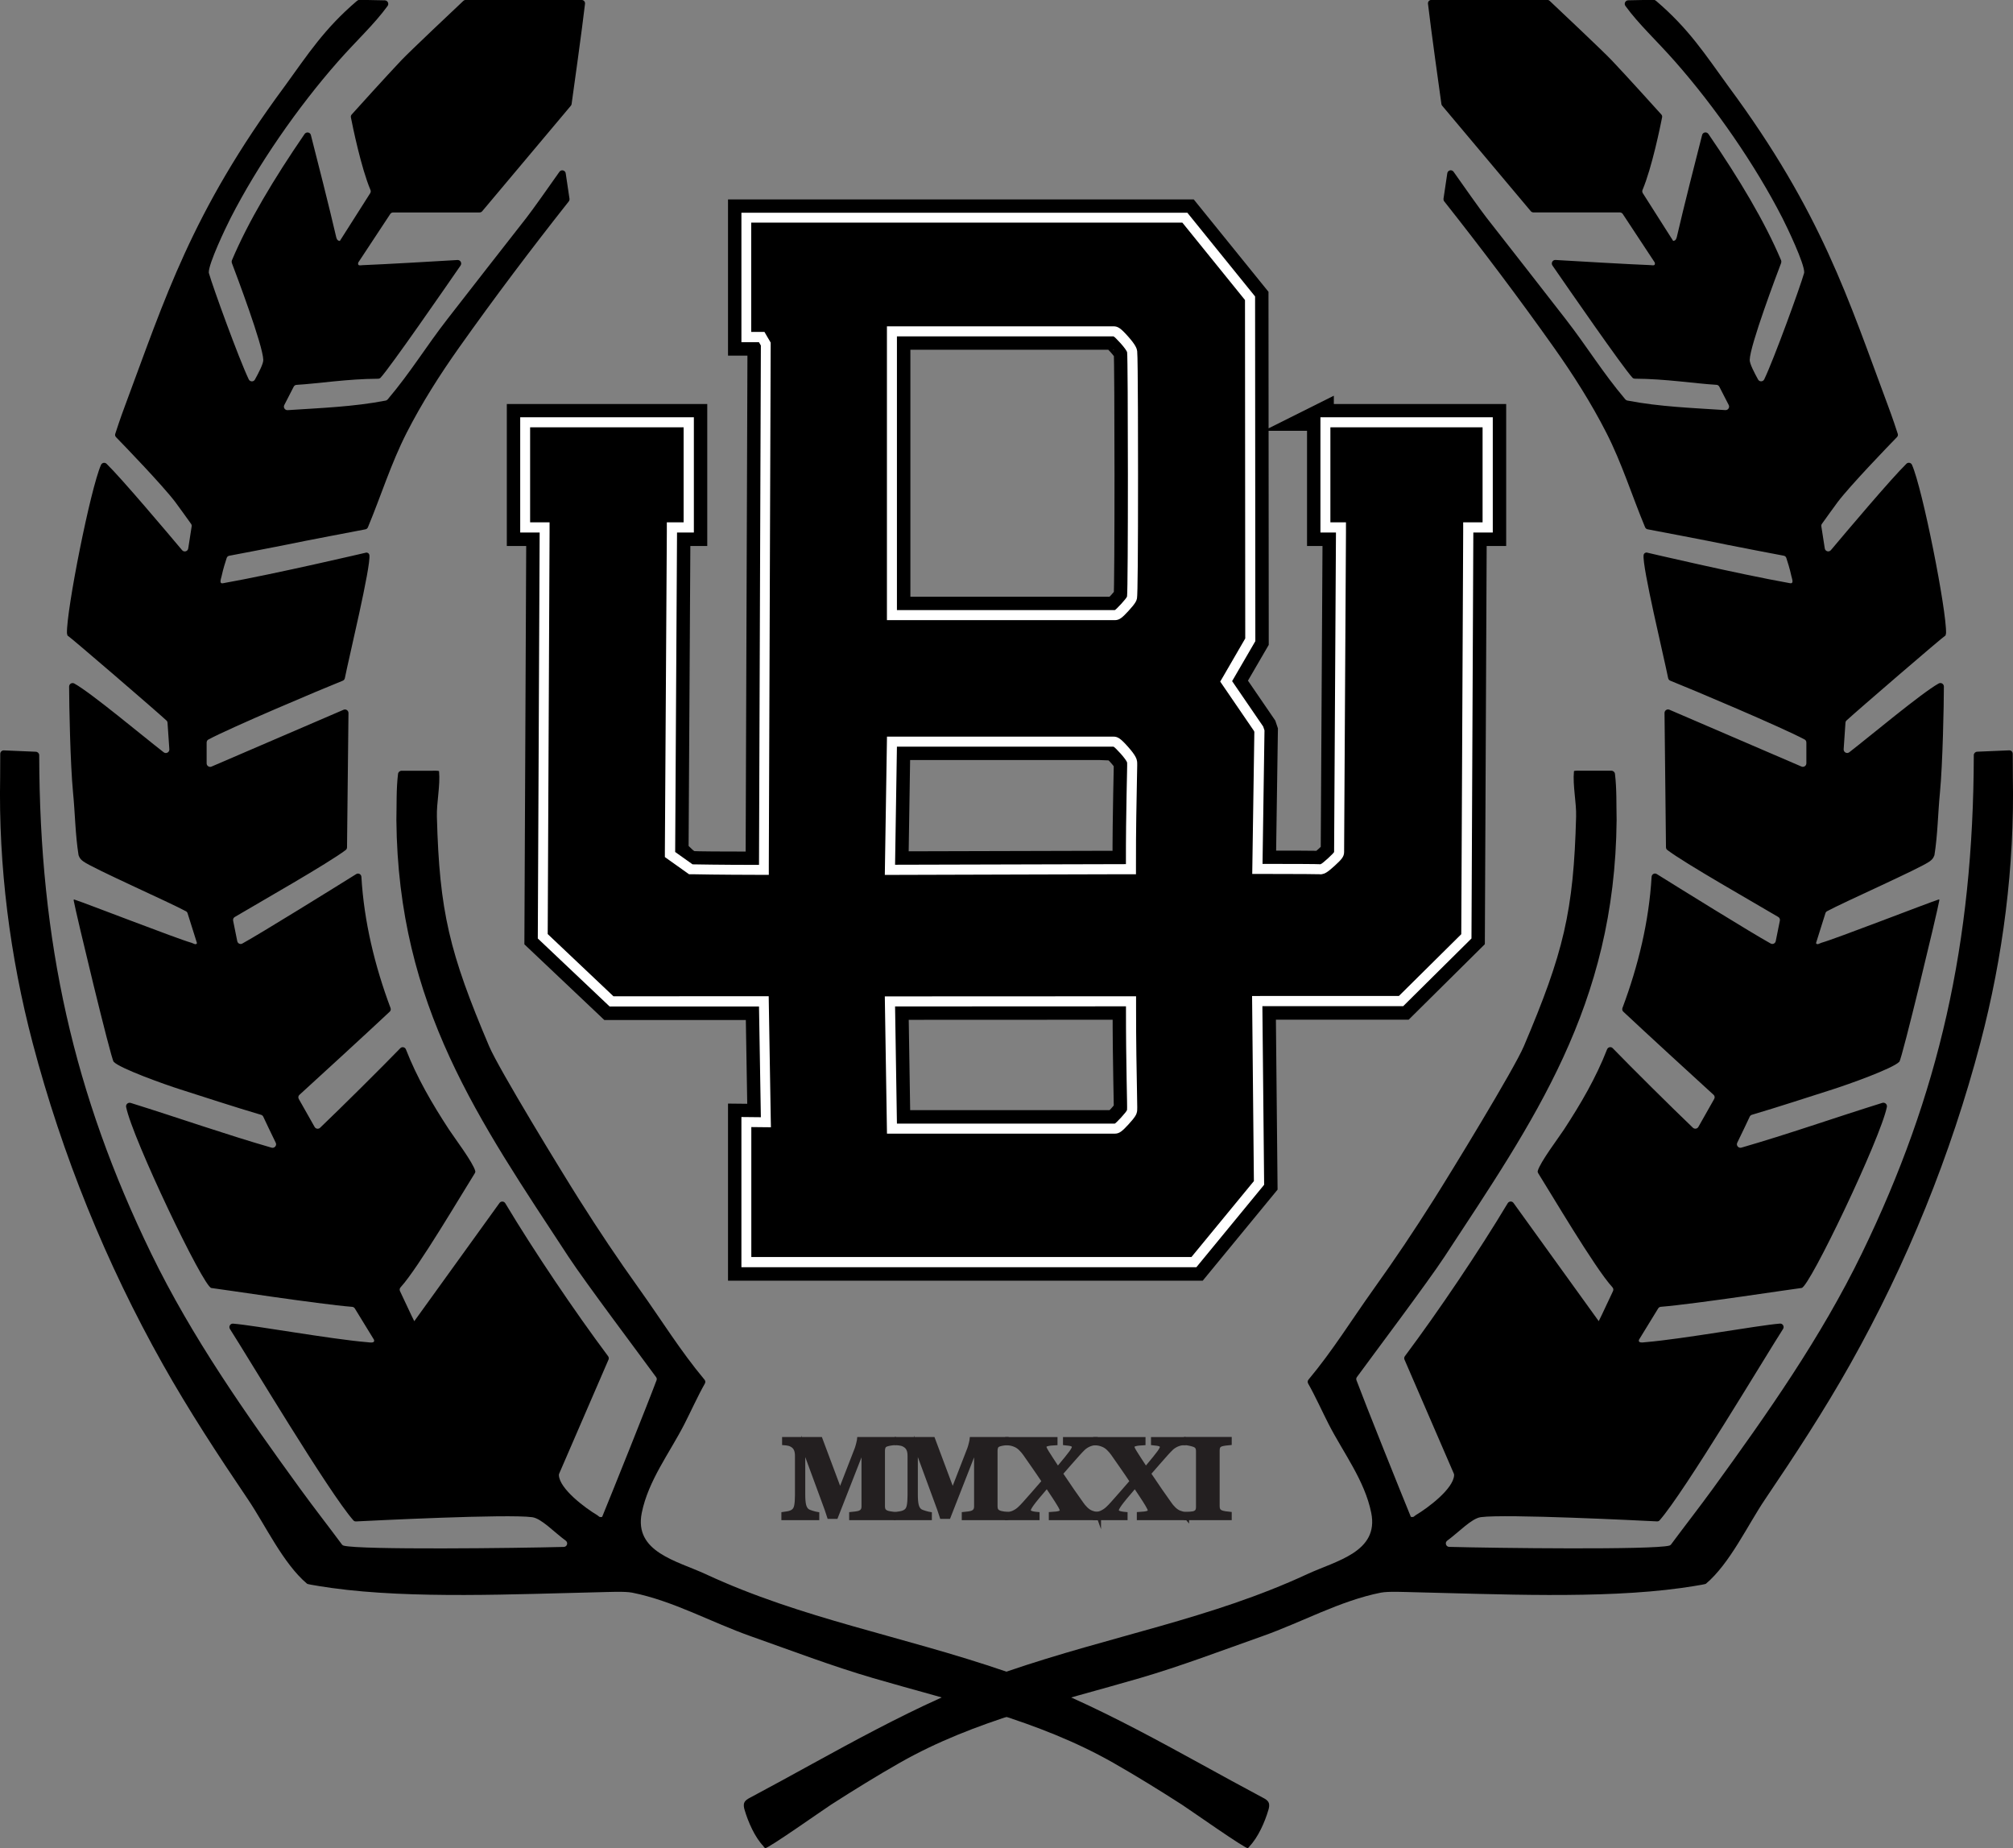
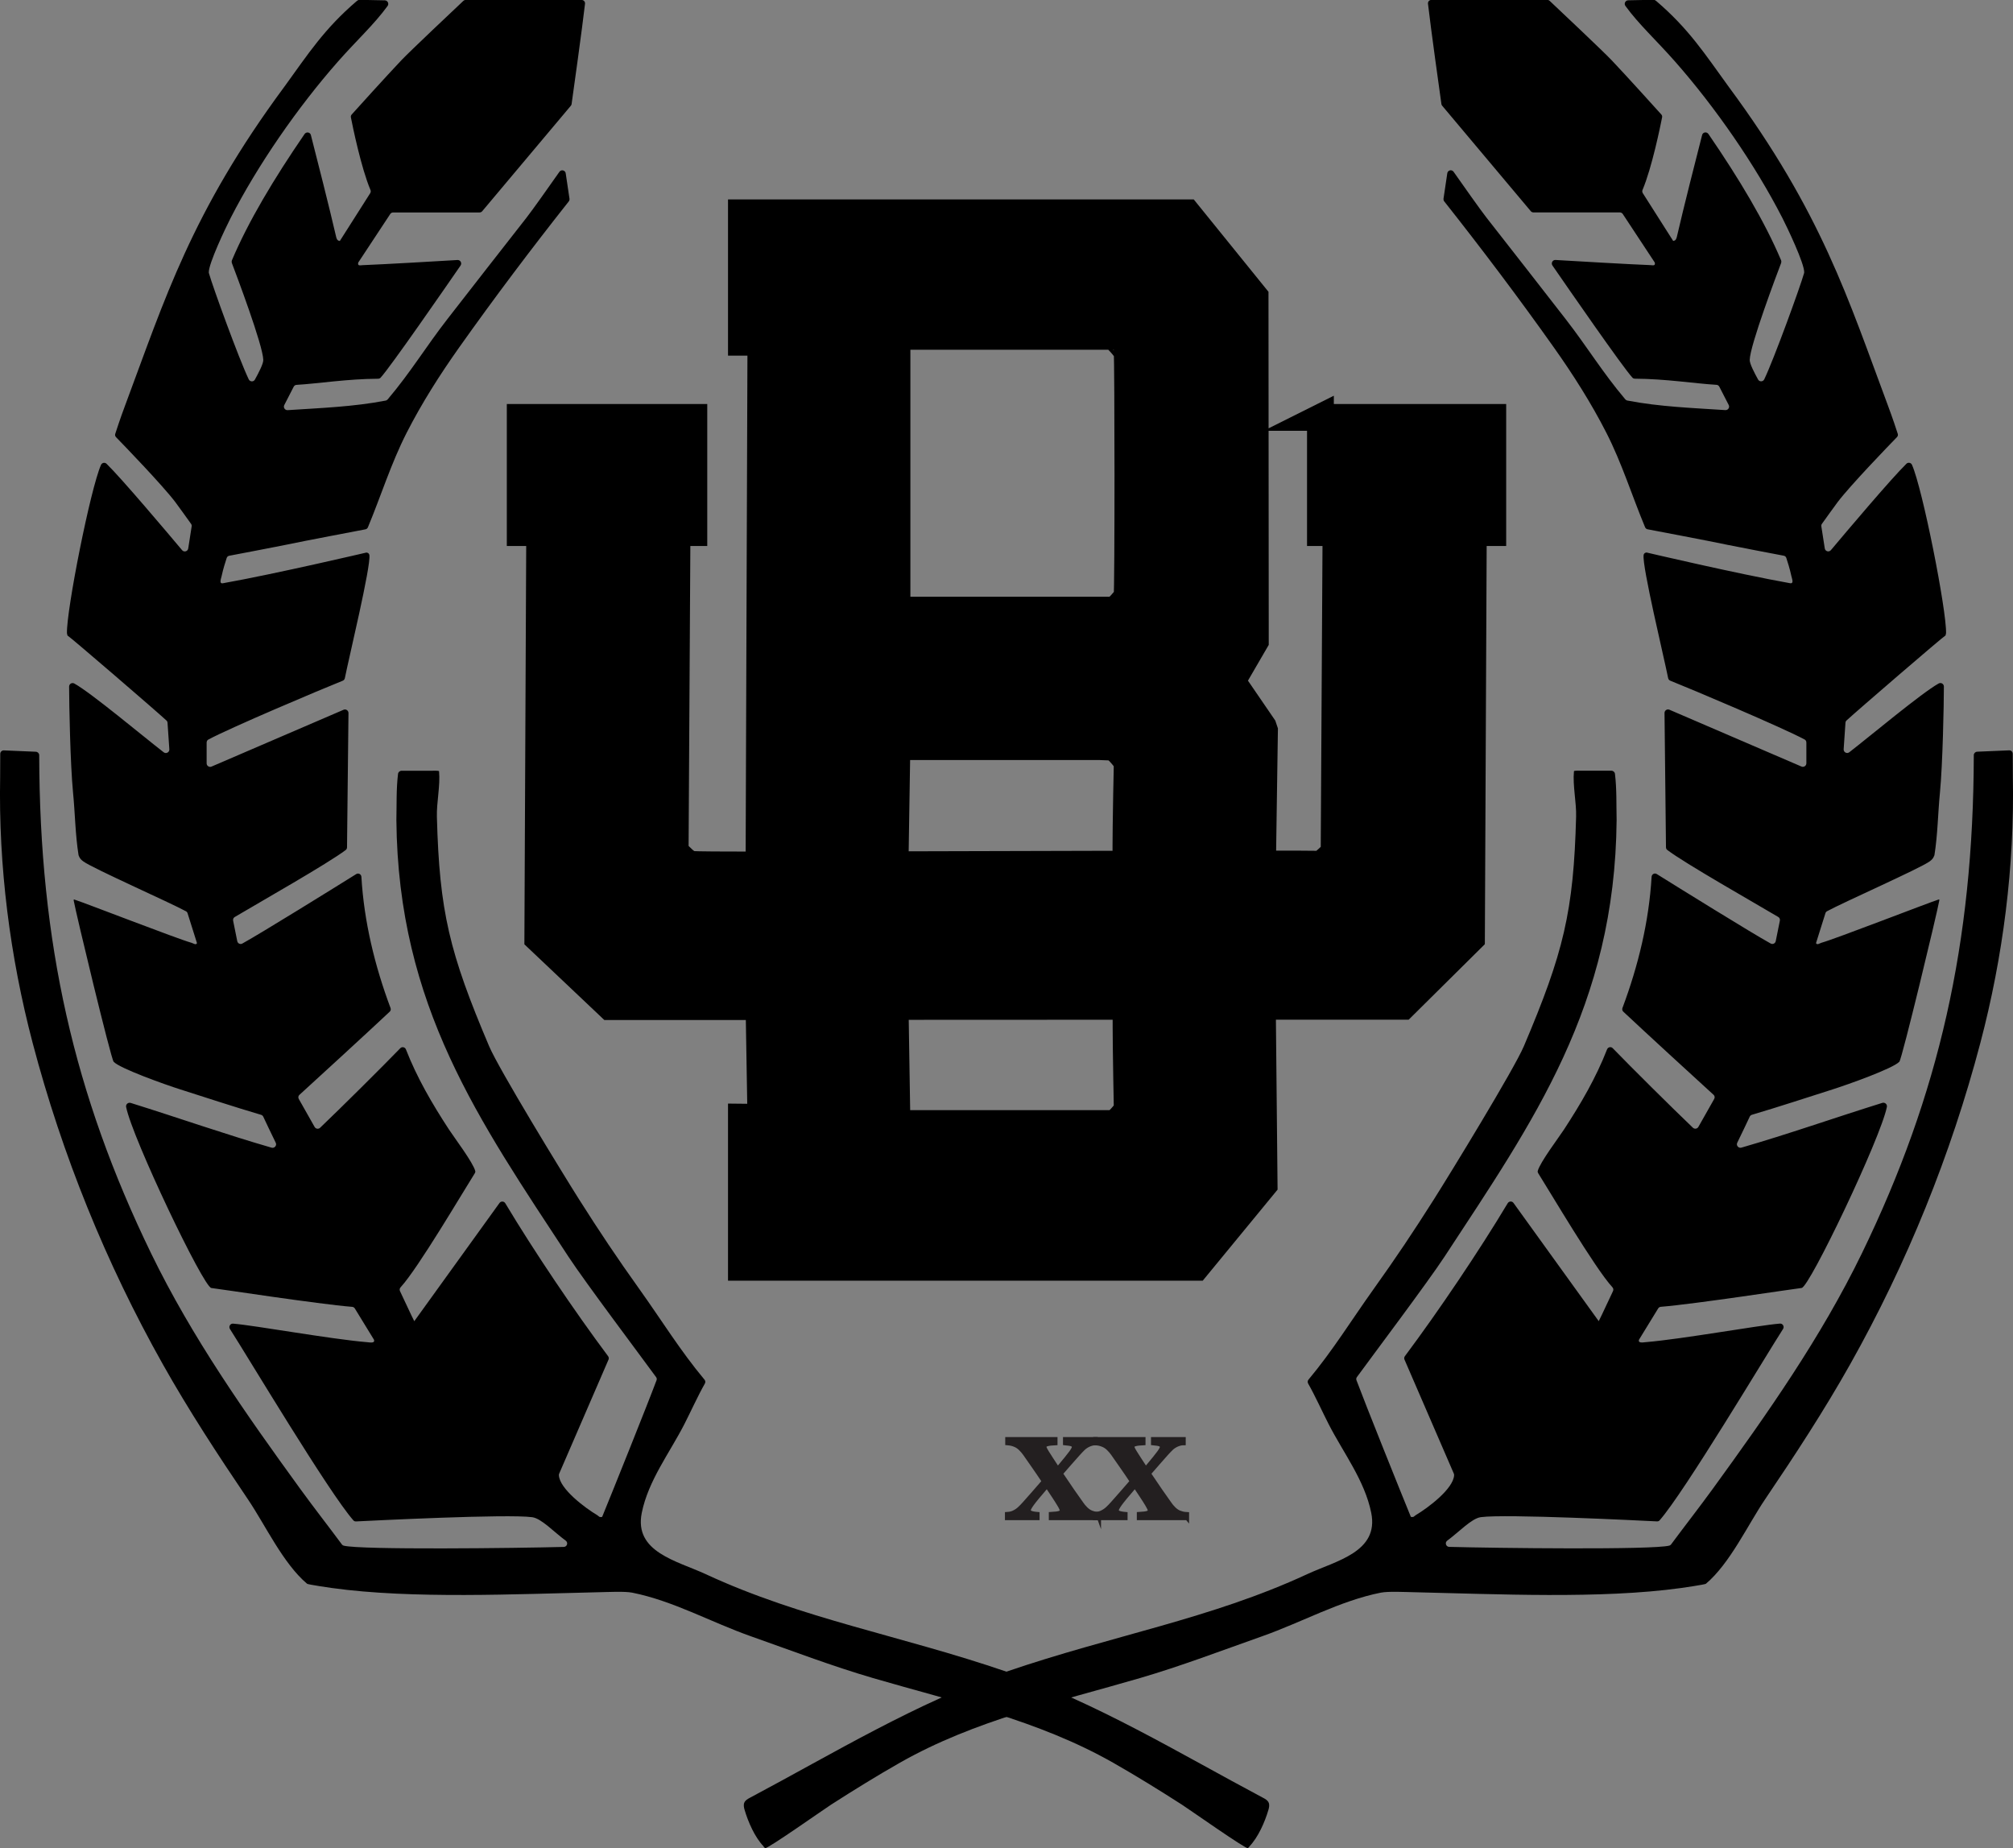
<svg xmlns="http://www.w3.org/2000/svg" id="a" data-name="Layer 1" viewBox="0 0 400.5 367.7">
  <rect x="0" y="0" width="400.5" height="367.7" fill="#808080" stroke="none" />
  <path d="M262.71,83.04v22.92h3.09l-.37,63.56c0,.18-2.32,2.36-2.71,2.44-.62-.05-5.75-.07-11.53-.07l.39-26.56-.26-.77-6.18-9.03,4.62-7.95-.05-68.58-13.48-16.66h-88.72v25.75h3.48l.39.66-.37,103.34c-7.55,0-12.51-.04-13.22-.11-1.37-.14-2.33-1.65-3.46-2.46l.37-63.56h3.35v-22.92h-34.55v22.92h3.87l-.37,80.77,14.29,13.53h29.72s.37,22.03.37,22.03l-3.87-.04v29.88h90.52l13.48-16.4-.35-35.53h28.01s13.59-13.47,13.59-13.47l.37-80.77h3.87v-22.92h-34.29ZM178.45,66.92h43.08c.22,0,2.64,2.57,2.72,3.2.19,1.39.22,47.28-.02,48.55-.08.39-2.26,2.71-2.44,2.71h-43.33v-54.46ZM221.53,148.55c.22,0,2.64,2.57,2.72,3.2.06.48-.27,9.71-.24,20.17-14.51.04-31.15.09-45.93.12l.37-23.5h43.08ZM224.23,220.82c-.08.39-2.26,2.71-2.44,2.71h-43.33l-.37-23.3,45.94-.02c-.02,11.81.3,20.14.21,20.62Z" style="stroke: #000; stroke-miterlimit: 10; stroke-width: 5.33px;" />
  <g>
-     <path d="M148.51,251.12v-27.87l3.88.04-.41-24.06h-30.31s-13.69-12.94-13.69-12.94l.38-81.34h-3.87v-20.91h32.55v20.91h-3.35l-.38,65.08,4.14,2.94h.31c.06,0,5.77.11,13.23.12h1s.38-104.61.38-104.61l-.81-1.4h-3.05v-23.75h87.24l12.96,16.01.05,67.96-4.8,8.27,6.46,9.44.16.48-.41,27.41h1.02c6.67,0,10.95.03,11.46.07h.13s.13-.01.13-.01c.47-.09,3.53-2.46,3.53-3.42l.38-64.56h-3.1v-20.91h32.29v20.91h-3.86l-.38,81.35-13,12.88h-28.61s.36,36.19.36,36.19l-12.95,15.75h-89.04ZM177.06,199.22l.41,25.31h44.32c.96,0,3.34-3.05,3.43-3.52.05-.27.04-.8-.02-4.02-.07-3.57-.19-9.54-.18-16.78v-1s-47.96.02-47.96.02ZM177.06,173.06h1.02c9.22-.02,19.17-.05,28.87-.08l18.06-.05v-1c-.02-6.75.11-12.97.19-16.68.06-2.82.07-3.39.04-3.62-.11-.8-2.75-4.07-3.71-4.07h-44.06l-.41,25.51ZM177.45,122.38h44.34c.96,0,3.34-3.05,3.43-3.52.35-1.8.07-48.58.03-48.87-.11-.8-2.75-4.07-3.71-4.07h-44.08v56.46Z" />
-     <path d="M235.27,44.33l12.43,15.36.05,67.33-4.34,7.49-.64,1.09.71,1.04,6.02,8.8.06.18-.39,26.22-.03,2.03h2.03c7.78,0,10.98.04,11.39.06l.26.02.26-.05c.47-.09.96-.27,2.48-1.67,1.35-1.24,1.86-1.79,1.86-2.73l.37-63.56v-2.02s-2.01,0-2.01,0h-1.09v-18.91h30.28v18.91h-3.86v2s-.38,79.94-.38,79.94l-12.41,12.29h-27.19s-2.02.01-2.02.01l.02,2.02.34,34.8-12.42,15.1h-87.57v-25.85l1.84.02,2.06.02-.04-2.06-.37-22.04-.03-1.97h-1.97s-28.92.01-28.92.01l-13.08-12.38.37-79.9v-2.01s-2.01,0-2.01,0h-1.86v-18.91h30.54v18.91h-3.34v1.99s-.39,63.56-.39,63.56v1.04s.84.6.84.6l3.46,2.46.51.36h.62c.06.01,5.78.11,13.25.12h2s0-2,0-2l.37-103.34v-.55s-.27-.47-.27-.47l-.39-.66-.58-1h-2.63v-21.74h85.76M176.45,123.38h45.34c.94,0,1.5-.51,2.74-1.85,1.4-1.52,1.58-2.01,1.68-2.48.14-.73.21-9.01.21-24.6,0-2.39,0-23.39-.17-24.59-.07-.5-.27-1.19-1.8-2.91-1.46-1.64-2.03-2.03-2.91-2.03h-45.08v58.47M176.04,174.06h2.04c8.81-.02,18.28-.05,27.57-.08l18.36-.05h2s0-2.01,0-2.01c-.02-6.74.12-12.95.19-16.66.07-3.16.07-3.48.03-3.77-.07-.5-.27-1.19-1.8-2.91-1.46-1.64-2.03-2.03-2.91-2.03h-45.05l-.03,1.97-.37,23.5-.03,2.04M176.48,225.54h45.31c.94,0,1.5-.51,2.74-1.85,1.4-1.52,1.58-2.01,1.68-2.48.07-.36.07-.64,0-4.22-.07-3.57-.19-9.54-.18-16.77v-2.01s-2.01,0-2.01,0l-45.94.02h-2.04s.03,2.04.03,2.04l.37,23.3.03,1.97M236.23,42.32h-88.72v25.75h3.48l.39.66-.37,103.34c-7.55,0-13.22-.11-13.22-.11l-3.46-2.46.37-63.56h3.35v-22.92h-34.55v22.92h3.87l-.37,80.77,14.29,13.53h29.72s.37,22.03.37,22.03l-3.87-.04v29.88h90.52l13.48-16.4-.35-35.53h28.01s13.59-13.47,13.59-13.47l.37-80.77h3.87v-22.92h-34.29v22.92h3.09l-.37,63.56c0,.18-2.32,2.36-2.71,2.44-.62-.05-5.75-.07-11.53-.07l.39-26.56-.26-.77-6.18-9.03,4.62-7.95-.05-68.58-13.48-16.66h0ZM178.45,121.38v-54.46h43.08c.22,0,2.64,2.57,2.72,3.2.19,1.39.22,47.28-.02,48.55-.08.39-2.26,2.71-2.44,2.71h-43.33ZM178.08,172.05l.37-23.5h43.08c.22,0,2.64,2.57,2.72,3.2.06.48-.27,9.71-.24,20.17-14.51.04-31.15.09-45.93.12h0ZM178.45,223.53l-.37-23.3,45.94-.02c-.02,11.81.3,20.14.21,20.62-.08.39-2.26,2.71-2.44,2.71h-43.33Z" style="fill: #fff;" />
-   </g>
+     </g>
  <g>
    <path d="M248.57,367.4c-.1.1-.19.2-.29.29-.31.3-11.97-7.92-13.14-8.66-4.5-2.89-9.05-5.7-13.7-8.35-14.9-8.46-31.36-12.04-47.72-16.82-8.18-2.39-16.36-5.51-24.4-8.35-7.81-2.76-15.38-7.02-23.53-8.65-1.51-.3-4.86-.12-6.59-.09-16.44.37-37.21,1.38-53.19-.84-.43-.06-4.72-.68-4.91-.84-4.78-4.03-8.32-11.7-11.78-16.81-5.93-8.77-11.74-17.64-16.93-26.87-11.3-20.1-20.03-41.64-25.9-63.94C1.98,190.31-.31,172.33.03,154.58c0-.55.02-3.28.02-4.6,0-.4.33-.71.73-.69l6.35.27c.37.02.66.31.67.67.08,37.38,6.93,67.56,22.26,99.12,8.13,16.74,18.81,31.9,29.7,46.9,2.69,3.7,5.52,7.32,8.25,11,.09.13.22.22.37.26,3.35.87,34.51.5,43.79.25.66-.02.92-.86.38-1.25-2.29-1.67-4.81-4.4-6.65-4.66-4.86-.68-31.83.68-35.07.84-.21.01-.39-.06-.53-.22-4.91-5.58-20.99-32.52-24.55-38.06-.31-.49.06-1.12.63-1.07,4.46.37,19.15,3.05,26.67,3.69.57.05,1.61.26,1.35-.5l-3.8-6.2c-.12-.19-.3-.31-.52-.33-6.75-.54-26.82-3.63-28.03-3.75-1.57-.15-15.73-29.82-16.96-36.02-.1-.53.41-.96.92-.8,9.8,3.06,18.67,6.2,28.02,8.9.58.17,1.1-.44.83-.98-.87-1.73-2.02-4.23-2.49-5.2-.09-.17-.23-.29-.41-.35-4.81-1.41-12.08-3.78-16.09-5.06-3.11-.99-12.01-4.16-13.26-5.5-.53-.57-7.53-29.65-7.96-32.14-.02-.09.06-.16.15-.13,1.98.62,20.59,7.86,23.3,8.6.32.09.9.53,1.09.07l-1.87-5.94c-.05-.17-.16-.31-.32-.4-3.14-1.72-18.51-8.52-20.41-9.91-.53-.38-.74-.66-.96-1.24-.66-4.13-.69-8.33-1.1-12.48-.54-5.56-.78-17.46-.78-21.07,0-.54.57-.87,1.04-.61,3.44,1.92,13.61,10.46,17.78,13.68.48.37,1.16,0,1.12-.61l-.36-5.25c-.01-.18-.08-.34-.21-.46-2.02-1.88-19.26-16.72-19.7-16.92l-.1-.44c-.13-4.49,4.67-28.77,6.78-33.51.19-.43.76-.54,1.1-.21,3.06,2.99,12.03,13.62,15.03,17.19.39.46,1.13.25,1.22-.35l.68-4.38c.03-.18-.01-.36-.12-.51-.61-.85-2.71-3.78-3.14-4.34-2.55-3.36-10.24-11.32-11.79-12.91-.17-.18-.23-.42-.15-.66.27-.84.98-3.02,1.96-5.64,7.9-21.16,13.16-38.38,31.71-63.45,4.74-6.53,7.89-11.46,14.38-17.01.16-.13.34-.25.55-.24l5.02.1c.57.01.9.66.56,1.12-2.69,3.7-6.11,6.79-9.89,11.08-8.01,9.1-15.91,20.51-21.33,31.09-.97,1.89-4.41,9.1-4.35,10.85,0,.06.01.1.03.16.78,2.76,5.98,17.07,7.92,21.11.25.51.96.53,1.23.03.71-1.29,1.67-3.11,1.66-3.89-.04-2.88-5.45-17.18-6.25-19.29-.06-.17-.06-.35,0-.52,3.27-7.75,8.36-16.24,14.47-25.15.34-.49,1.11-.37,1.25.21,1,3.89,3.71,14.53,5.01,20.19.1.41.19.82.75.88l6.04-9.5c.12-.19.14-.42.06-.63-1.86-4.39-3.56-12.71-3.9-14.46-.04-.21.02-.41.16-.57,1.19-1.32,6.84-7.58,9.91-10.82,1.61-1.7,10.85-10.42,12.31-11.79.13-.12.28-.18.46-.18,2.3,0,18.82-.03,23.05,0,.42,0,.74.35.69.76-.52,4.61-2.42,18.21-2.67,19.96-.02.13-.07.24-.16.34l-17.62,20.97c-.13.16-.33.25-.54.25h-17.18c-.24,0-.46.12-.58.31l-6.37,9.66c-.16.74.38.53.97.51,4.2-.16,14.91-.79,18.78-1.02.58-.03.94.62.61,1.1-3.08,4.46-13.93,20.16-15.91,22.31-.13.14-.3.21-.49.21-6.13.03-11.89.96-16.23,1.22-.25.01-.45.15-.57.37l-1.87,3.64c-.25.48.12,1.05.67,1.02,6.5-.43,13.07-.66,19.48-1.9.17-.03.32-.13.43-.25,4.57-5.4,7.55-10.41,11.88-15.98,5.43-6.98,10.2-13.11,15.72-20.15,1.18-1.5,4.72-6.52,6.56-9.14.38-.54,1.22-.29,1.26.37l.75,5.04c.01.17-.04.34-.15.48-7.51,9.5-14.81,19.18-21.81,29.06-3.8,5.36-7.43,11.06-10.45,16.98-3.1,6.08-5.09,12.52-7.7,18.79-.09.21-.26.36-.49.41-1.95.38-12.06,2.28-15.93,3.1-1.59.33-9.38,1.82-11.18,2.16-.24.05-.42.2-.5.44-.22.67-.7,2.15-1.01,3.61-.11.53-.58,1.59.31,1.41,10.39-1.85,28.5-6.1,28.5-6.1,0,0,.52.02.59.51.32,2.25-4.08,20.44-4.88,24.48-.05.23-.2.42-.42.51-4.14,1.65-22.17,9.26-26.73,11.7-.23.12-.35.35-.35.61v4.13c0,.5.52.84.98.64l26.26-11.3c.47-.2.98.14.98.65l-.29,26.71c0,.22-.09.41-.26.54-3.52,2.67-16.9,10.26-22.08,13.33-.26.15-.38.44-.32.73l.82,4.07c.09.46.6.71,1.01.48,3.73-2.05,18.69-11.34,22.66-13.82.44-.28,1,.03,1.03.55.52,8.88,2.65,17.69,5.8,26.1.09.25.04.53-.16.72-4.35,4.09-15.25,14.08-17.97,16.55-.24.21-.28.55-.12.83l3.14,5.55c.22.4.76.48,1.09.17,4.15-3.96,12.24-11.99,15.96-15.83.35-.36.94-.22,1.12.24,2.21,5.65,5.16,10.72,8.58,15.96.95,1.46,4.8,6.56,5.21,8.23.04.16,0,.31-.09.45-2.19,3.45-11.3,18.94-14.75,22.67-.2.21-.26.52-.13.78l2.24,4.76.6,1.22,16.95-23.51c.29-.41.9-.38,1.16.05,5.64,9.43,13.81,21.54,20.45,30.42.14.19.18.43.1.65l-9.84,22.74c-.03.09-.05.19-.05.29.14,2.72,5.19,6.5,7.63,7.95.32.19.37.49.98.34,1.94-4.72,9.08-22.51,10.82-27.18.08-.21.05-.43-.08-.61-2.91-4-14.12-18.9-17.45-23.98-17.7-27.01-33.9-49.85-34.23-86.84.07-3.07-.04-6.17.33-9.21.04-.35.35-.62.71-.62h6.06c.1,0,1.34-.06,1.39.1.27,2.88-.51,6.18-.43,9.05.5,18.87,2.49,27.05,10.39,45.65,1.93,4.55,14.51,25.12,17.87,30.43,4.13,6.52,7.57,11.66,12.07,17.96,4.29,6,8.13,12.24,12.91,17.95.19.22.22.54.07.79-1.34,2.35-2.84,5.65-4.06,8.04-2.94,5.75-7.19,11.23-8.49,17.68-1.57,7.81,7,9.53,12.75,12.2,19.15,8.89,38.96,12.23,59.81,19.39,17.91,6.15,34.39,16.24,51.05,25.09.44.23.91.5,1.11.95.21.46.09,1-.05,1.48-.72,2.43-2.03,5.43-3.79,7.26Z" />
    <path d="M151.93,367.4c.1.1.19.2.29.29.31.3,11.97-7.92,13.14-8.66,4.5-2.89,9.05-5.7,13.7-8.35,14.9-8.46,31.36-12.04,47.72-16.82,8.18-2.39,16.36-5.51,24.4-8.35,7.81-2.76,15.38-7.02,23.53-8.65,1.51-.3,4.86-.12,6.59-.09,16.44.37,37.21,1.38,53.19-.84.43-.06,4.72-.68,4.91-.84,4.78-4.03,8.32-11.7,11.78-16.81,5.93-8.77,11.74-17.64,16.93-26.87,11.3-20.1,20.03-41.64,25.9-63.94,4.52-17.16,6.81-35.15,6.46-52.9,0-.55-.02-3.28-.02-4.6,0-.4-.33-.71-.73-.69l-6.35.27c-.37.02-.66.31-.67.67-.08,37.38-6.93,67.56-22.26,99.12-8.13,16.74-18.81,31.9-29.7,46.9-2.69,3.7-5.52,7.32-8.25,11-.09.13-.22.22-.37.26-3.35.87-34.51.5-43.79.25-.66-.02-.92-.86-.38-1.25,2.29-1.67,4.81-4.4,6.65-4.66,4.86-.68,31.83.68,35.07.84.21.01.39-.06.53-.22,4.91-5.58,20.99-32.52,24.55-38.06.31-.49-.06-1.12-.63-1.07-4.46.37-19.15,3.05-26.67,3.69-.57.05-1.61.26-1.35-.5l3.8-6.2c.12-.19.3-.31.52-.33,6.75-.54,26.82-3.63,28.03-3.75,1.57-.15,15.73-29.82,16.96-36.02.1-.53-.41-.96-.92-.8-9.8,3.06-18.67,6.2-28.02,8.9-.58.17-1.1-.44-.83-.98.87-1.73,2.02-4.23,2.49-5.2.09-.17.23-.29.41-.35,4.81-1.41,12.08-3.78,16.09-5.06,3.11-.99,12.01-4.16,13.26-5.5.53-.57,7.53-29.65,7.96-32.14.02-.09-.06-.16-.15-.13-1.98.62-20.59,7.86-23.3,8.6-.32.09-.9.53-1.09.07l1.87-5.94c.05-.17.16-.31.32-.4,3.14-1.72,18.51-8.52,20.41-9.91.53-.38.74-.66.96-1.24.66-4.13.69-8.33,1.1-12.48.54-5.56.78-17.46.78-21.07,0-.54-.57-.87-1.04-.61-3.44,1.92-13.61,10.46-17.78,13.68-.48.37-1.16,0-1.12-.61l.36-5.25c.01-.18.08-.34.21-.46,2.02-1.88,19.26-16.72,19.7-16.92l.1-.44c.13-4.49-4.67-28.77-6.78-33.51-.19-.43-.76-.54-1.1-.21-3.06,2.99-12.03,13.62-15.03,17.19-.39.46-1.13.25-1.22-.35l-.68-4.38c-.03-.18.01-.36.12-.51.61-.85,2.71-3.78,3.14-4.34,2.55-3.36,10.24-11.32,11.79-12.91.17-.18.23-.42.15-.66-.27-.84-.98-3.02-1.96-5.64-7.9-21.16-13.16-38.38-31.71-63.45-4.74-6.53-7.89-11.46-14.38-17.01-.16-.13-.34-.25-.55-.24l-5.02.1c-.57.01-.9.66-.56,1.12,2.69,3.7,6.11,6.79,9.89,11.08,8.01,9.1,15.91,20.51,21.33,31.09.97,1.89,4.41,9.1,4.35,10.85,0,.06-.01.1-.03.16-.78,2.76-5.98,17.07-7.92,21.11-.25.51-.96.53-1.23.03-.71-1.29-1.67-3.11-1.66-3.89.04-2.88,5.45-17.18,6.25-19.29.06-.17.06-.35,0-.52-3.27-7.75-8.36-16.24-14.47-25.15-.34-.49-1.11-.37-1.25.21-1,3.89-3.71,14.53-5.01,20.19-.1.41-.19.82-.75.88l-6.04-9.5c-.12-.19-.14-.42-.06-.63,1.86-4.39,3.56-12.71,3.9-14.46.04-.21-.02-.41-.16-.57-1.19-1.32-6.84-7.58-9.91-10.82-1.61-1.7-10.85-10.42-12.31-11.79-.13-.12-.28-.18-.46-.18-2.3,0-18.82-.03-23.05,0-.42,0-.74.35-.69.76.52,4.61,2.42,18.21,2.67,19.96.02.13.07.24.16.34l17.62,20.97c.13.16.33.25.54.25h17.18c.24,0,.46.12.58.31l6.37,9.66c.16.74-.38.53-.97.51-4.2-.16-14.91-.79-18.78-1.02-.58-.03-.94.62-.61,1.1,3.08,4.46,13.93,20.16,15.91,22.31.13.14.3.21.49.21,6.13.03,11.89.96,16.23,1.22.25.01.45.15.57.37l1.87,3.64c.25.48-.12,1.05-.67,1.02-6.5-.43-13.07-.66-19.48-1.9-.17-.03-.32-.13-.43-.25-4.57-5.4-7.55-10.41-11.88-15.98-5.43-6.98-10.2-13.11-15.72-20.15-1.18-1.5-4.72-6.52-6.56-9.14-.38-.54-1.22-.29-1.26.37l-.75,5.04c-.01.17.04.34.15.48,7.51,9.5,14.81,19.18,21.81,29.06,3.8,5.36,7.43,11.06,10.45,16.98,3.1,6.08,5.09,12.52,7.7,18.79.09.21.26.36.49.41,1.95.38,12.06,2.28,15.93,3.1,1.59.33,9.38,1.82,11.18,2.16.24.05.42.2.5.44.22.67.7,2.15,1.01,3.61.11.53.58,1.59-.31,1.41-10.39-1.85-28.5-6.1-28.5-6.1,0,0-.52.02-.59.51-.32,2.25,4.08,20.44,4.88,24.48.05.23.2.42.42.51,4.14,1.65,22.17,9.26,26.73,11.7.23.12.35.35.35.61v4.13c0,.5-.52.84-.98.64l-26.26-11.3c-.47-.2-.98.14-.98.65l.29,26.71c0,.22.09.41.26.54,3.52,2.67,16.9,10.26,22.08,13.33.26.15.38.44.32.73l-.82,4.07c-.09.46-.6.71-1.01.48-3.73-2.05-18.69-11.34-22.66-13.82-.44-.28-1,.03-1.03.55-.52,8.88-2.65,17.69-5.8,26.1-.09.25-.04.53.16.72,4.35,4.09,15.25,14.08,17.97,16.55.24.21.28.55.12.83l-3.14,5.55c-.22.4-.76.48-1.09.17-4.15-3.96-12.24-11.99-15.96-15.83-.35-.36-.94-.22-1.12.24-2.21,5.65-5.16,10.72-8.58,15.96-.95,1.46-4.8,6.56-5.21,8.23-.04.16,0,.31.09.45,2.19,3.45,11.3,18.94,14.75,22.67.2.21.26.52.13.78l-2.24,4.76-.6,1.22-16.95-23.51c-.29-.41-.9-.38-1.16.05-5.64,9.43-13.81,21.54-20.45,30.42-.14.19-.18.43-.1.65l9.84,22.74c.03.09.05.19.05.29-.14,2.72-5.19,6.5-7.63,7.95-.32.19-.37.49-.98.34-1.94-4.72-9.08-22.51-10.82-27.18-.08-.21-.05-.43.08-.61,2.91-4,14.12-18.9,17.45-23.98,17.7-27.01,33.9-49.85,34.23-86.84-.07-3.07.04-6.17-.33-9.21-.04-.35-.35-.62-.71-.62h-6.06c-.1,0-1.34-.06-1.39.1-.27,2.88.51,6.18.43,9.05-.5,18.87-2.49,27.05-10.39,45.65-1.93,4.55-14.51,25.12-17.87,30.43-4.13,6.52-7.57,11.66-12.07,17.96-4.29,6-8.13,12.24-12.91,17.95-.19.22-.22.54-.07.79,1.34,2.35,2.84,5.65,4.06,8.04,2.94,5.75,7.19,11.23,8.49,17.68,1.57,7.81-7,9.53-12.75,12.2-19.15,8.89-38.96,12.23-59.81,19.39-17.91,6.15-34.39,16.24-51.05,25.09-.44.23-.91.5-1.11.95-.21.46-.09,1,.05,1.48.72,2.43,2.03,5.43,3.79,7.26Z" />
  </g>
  <g>
-     <path d="M177.88,302.06h-8.55v-.87c.25-.02.56-.06.93-.11.37-.05.62-.11.75-.17.27-.11.47-.26.59-.46.12-.19.18-.44.18-.73v-11.79l-5.43,13.87h-1.4c-.07-.24-.23-.73-.49-1.46-.26-.73-.48-1.31-.64-1.75l-3.99-10.84v9.6c0,.92.06,1.62.18,2.1.12.48.32.83.6,1.05.19.16.52.3,1,.44.48.14.81.22,1.01.25v.87h-6.78v-.87c.19-.02.49-.07.91-.15s.76-.21,1.03-.41c.3-.21.5-.56.6-1.05.1-.49.16-1.2.16-2.11v-7.82c0-.47-.06-.87-.18-1.18-.12-.31-.3-.57-.53-.75-.3-.23-.6-.38-.91-.45-.31-.07-.63-.11-.94-.13v-.87h7.27l3.89,10.4,3.28-8.44c.11-.31.22-.68.32-1.11.1-.43.16-.71.17-.85h6.99v.87c-.24.02-.49.04-.75.09-.26.04-.51.1-.75.18-.29.1-.48.25-.57.46-.09.21-.14.44-.14.69v11.17c0,.27.05.49.14.67s.28.34.57.47c.15.07.39.13.73.19.34.06.6.1.78.12v.87Z" style="fill: #231f20; stroke: #231f20; stroke-miterlimit: 10; stroke-width: .76px;" />
-     <path d="M200.28,302.06h-8.55v-.87c.25-.02.56-.06.93-.11.37-.05.62-.11.75-.17.27-.11.47-.26.59-.46.12-.19.18-.44.18-.73v-11.79l-5.43,13.87h-1.4c-.07-.24-.23-.73-.49-1.46-.26-.73-.48-1.31-.64-1.75l-3.99-10.84v9.6c0,.92.06,1.62.18,2.1.12.48.32.83.6,1.05.19.16.52.3,1,.44.48.14.81.22,1.01.25v.87h-6.78v-.87c.19-.02.49-.07.91-.15s.76-.21,1.03-.41c.3-.21.5-.56.6-1.05.1-.49.16-1.2.16-2.11v-7.82c0-.47-.06-.87-.18-1.18-.12-.31-.3-.57-.53-.75-.3-.23-.6-.38-.91-.45-.31-.07-.63-.11-.94-.13v-.87h7.27l3.89,10.4,3.28-8.44c.11-.31.22-.68.32-1.11.1-.43.16-.71.17-.85h6.99v.87c-.24.02-.49.04-.75.09-.26.04-.51.1-.75.18-.29.1-.48.25-.57.46-.09.21-.14.44-.14.69v11.17c0,.27.05.49.14.67s.28.34.57.47c.15.07.39.13.73.19.34.06.6.1.78.12v.87Z" style="fill: #231f20; stroke: #231f20; stroke-miterlimit: 10; stroke-width: .76px;" />
    <path d="M218.67,302.06h-9.62v-.87c.92-.05,1.51-.13,1.78-.24.27-.11.4-.25.4-.43,0-.1-.05-.25-.14-.46s-.23-.45-.4-.73c-.26-.44-.61-.98-1.04-1.64-.43-.66-.88-1.33-1.35-2.03-1.56,1.8-2.54,3-2.96,3.59-.42.59-.63.99-.63,1.18,0,.1.02.19.05.26.03.07.12.14.26.21.1.06.28.12.53.17s.55.09.9.12v.87h-6.13v-.87c.32-.02.57-.06.76-.1.19-.04.38-.11.56-.19.43-.2.81-.45,1.15-.76s.68-.67,1.04-1.07c.52-.59,1.1-1.25,1.76-1.99.65-.74,1.34-1.53,2.06-2.37-.68-1.03-1.36-2.03-2.04-3-.68-.97-1.26-1.8-1.73-2.48-.24-.34-.53-.68-.88-1.02s-.72-.58-1.11-.73c-.19-.08-.41-.15-.65-.21s-.52-.09-.86-.12v-.87h9.64v.87c-.75.03-1.3.1-1.66.2-.36.1-.54.26-.54.47,0,.1.04.24.11.39s.21.41.42.75c.18.3.45.73.83,1.3.37.57.8,1.22,1.27,1.94,1.4-1.67,2.28-2.75,2.64-3.26.36-.51.54-.85.54-1.04,0-.21-.1-.38-.31-.48-.21-.11-.69-.2-1.45-.27v-.87h6.15v.87c-.28,0-.51.03-.7.08-.18.04-.39.12-.63.21-.46.21-.85.46-1.16.77-.31.3-.65.66-1.02,1.07-.55.61-1.07,1.2-1.58,1.78-.5.58-1.11,1.28-1.84,2.11.9,1.35,1.67,2.48,2.3,3.39.64.91,1.24,1.77,1.81,2.57.22.34.51.68.86,1.03.35.34.72.59,1.1.74.18.07.38.13.61.19.23.06.53.1.91.12v.87Z" style="fill: #231f20; stroke: #231f20; stroke-miterlimit: 10; stroke-width: .76px;" />
    <path d="M236.18,302.06h-9.62v-.87c.92-.05,1.51-.13,1.78-.24.27-.11.4-.25.4-.43,0-.1-.05-.25-.14-.46-.1-.21-.23-.45-.4-.73-.26-.44-.61-.98-1.04-1.64-.43-.66-.88-1.33-1.35-2.03-1.56,1.8-2.54,3-2.96,3.59-.42.59-.63.99-.63,1.18,0,.1.02.19.05.26s.12.14.26.21c.1.06.28.12.53.17s.55.09.9.12v.87h-6.13v-.87c.32-.02.57-.06.76-.1.19-.04.38-.11.56-.19.43-.2.81-.45,1.15-.76s.68-.67,1.04-1.07c.52-.59,1.1-1.25,1.76-1.99.65-.74,1.34-1.53,2.06-2.37-.68-1.03-1.36-2.03-2.04-3-.68-.97-1.26-1.8-1.73-2.48-.24-.34-.53-.68-.88-1.02s-.72-.58-1.11-.73c-.19-.08-.41-.15-.65-.21-.24-.06-.52-.09-.86-.12v-.87h9.64v.87c-.75.03-1.3.1-1.66.2-.36.1-.54.26-.54.47,0,.1.04.24.11.39.07.16.21.41.42.75.18.3.45.73.83,1.3.38.57.8,1.22,1.27,1.94,1.4-1.67,2.28-2.75,2.64-3.26.36-.51.54-.85.54-1.04,0-.21-.1-.38-.31-.48-.21-.11-.69-.2-1.45-.27v-.87h6.15v.87c-.28,0-.51.03-.7.08-.18.04-.39.12-.63.21-.46.21-.84.46-1.16.77-.31.3-.65.66-1.02,1.07-.55.61-1.07,1.2-1.57,1.78-.5.58-1.11,1.28-1.84,2.11.9,1.35,1.67,2.48,2.3,3.39.64.91,1.24,1.77,1.81,2.57.22.34.51.68.86,1.03.35.34.72.59,1.1.74.18.07.38.13.61.19.23.06.53.1.91.12v.87Z" style="fill: #231f20; stroke: #231f20; stroke-miterlimit: 10; stroke-width: .76px;" />
-     <path d="M244.68,302.06h-8.75v-.87c.2-.01.5-.04.88-.07.39-.03.66-.07.81-.13.27-.11.46-.26.56-.44.1-.18.15-.41.15-.7v-11.19c0-.25-.05-.47-.14-.67-.1-.19-.29-.35-.57-.47-.18-.07-.44-.15-.79-.23-.35-.08-.65-.13-.9-.16v-.87h8.75v.87c-.22.02-.5.05-.83.09-.33.04-.62.1-.85.17-.29.1-.48.25-.58.45s-.14.44-.14.7v11.17c0,.27.05.5.15.68.1.19.29.34.57.46.16.07.41.13.77.19.36.06.66.1.91.12v.87Z" style="fill: #231f20; stroke: #231f20; stroke-miterlimit: 10; stroke-width: .76px;" />
  </g>
</svg>